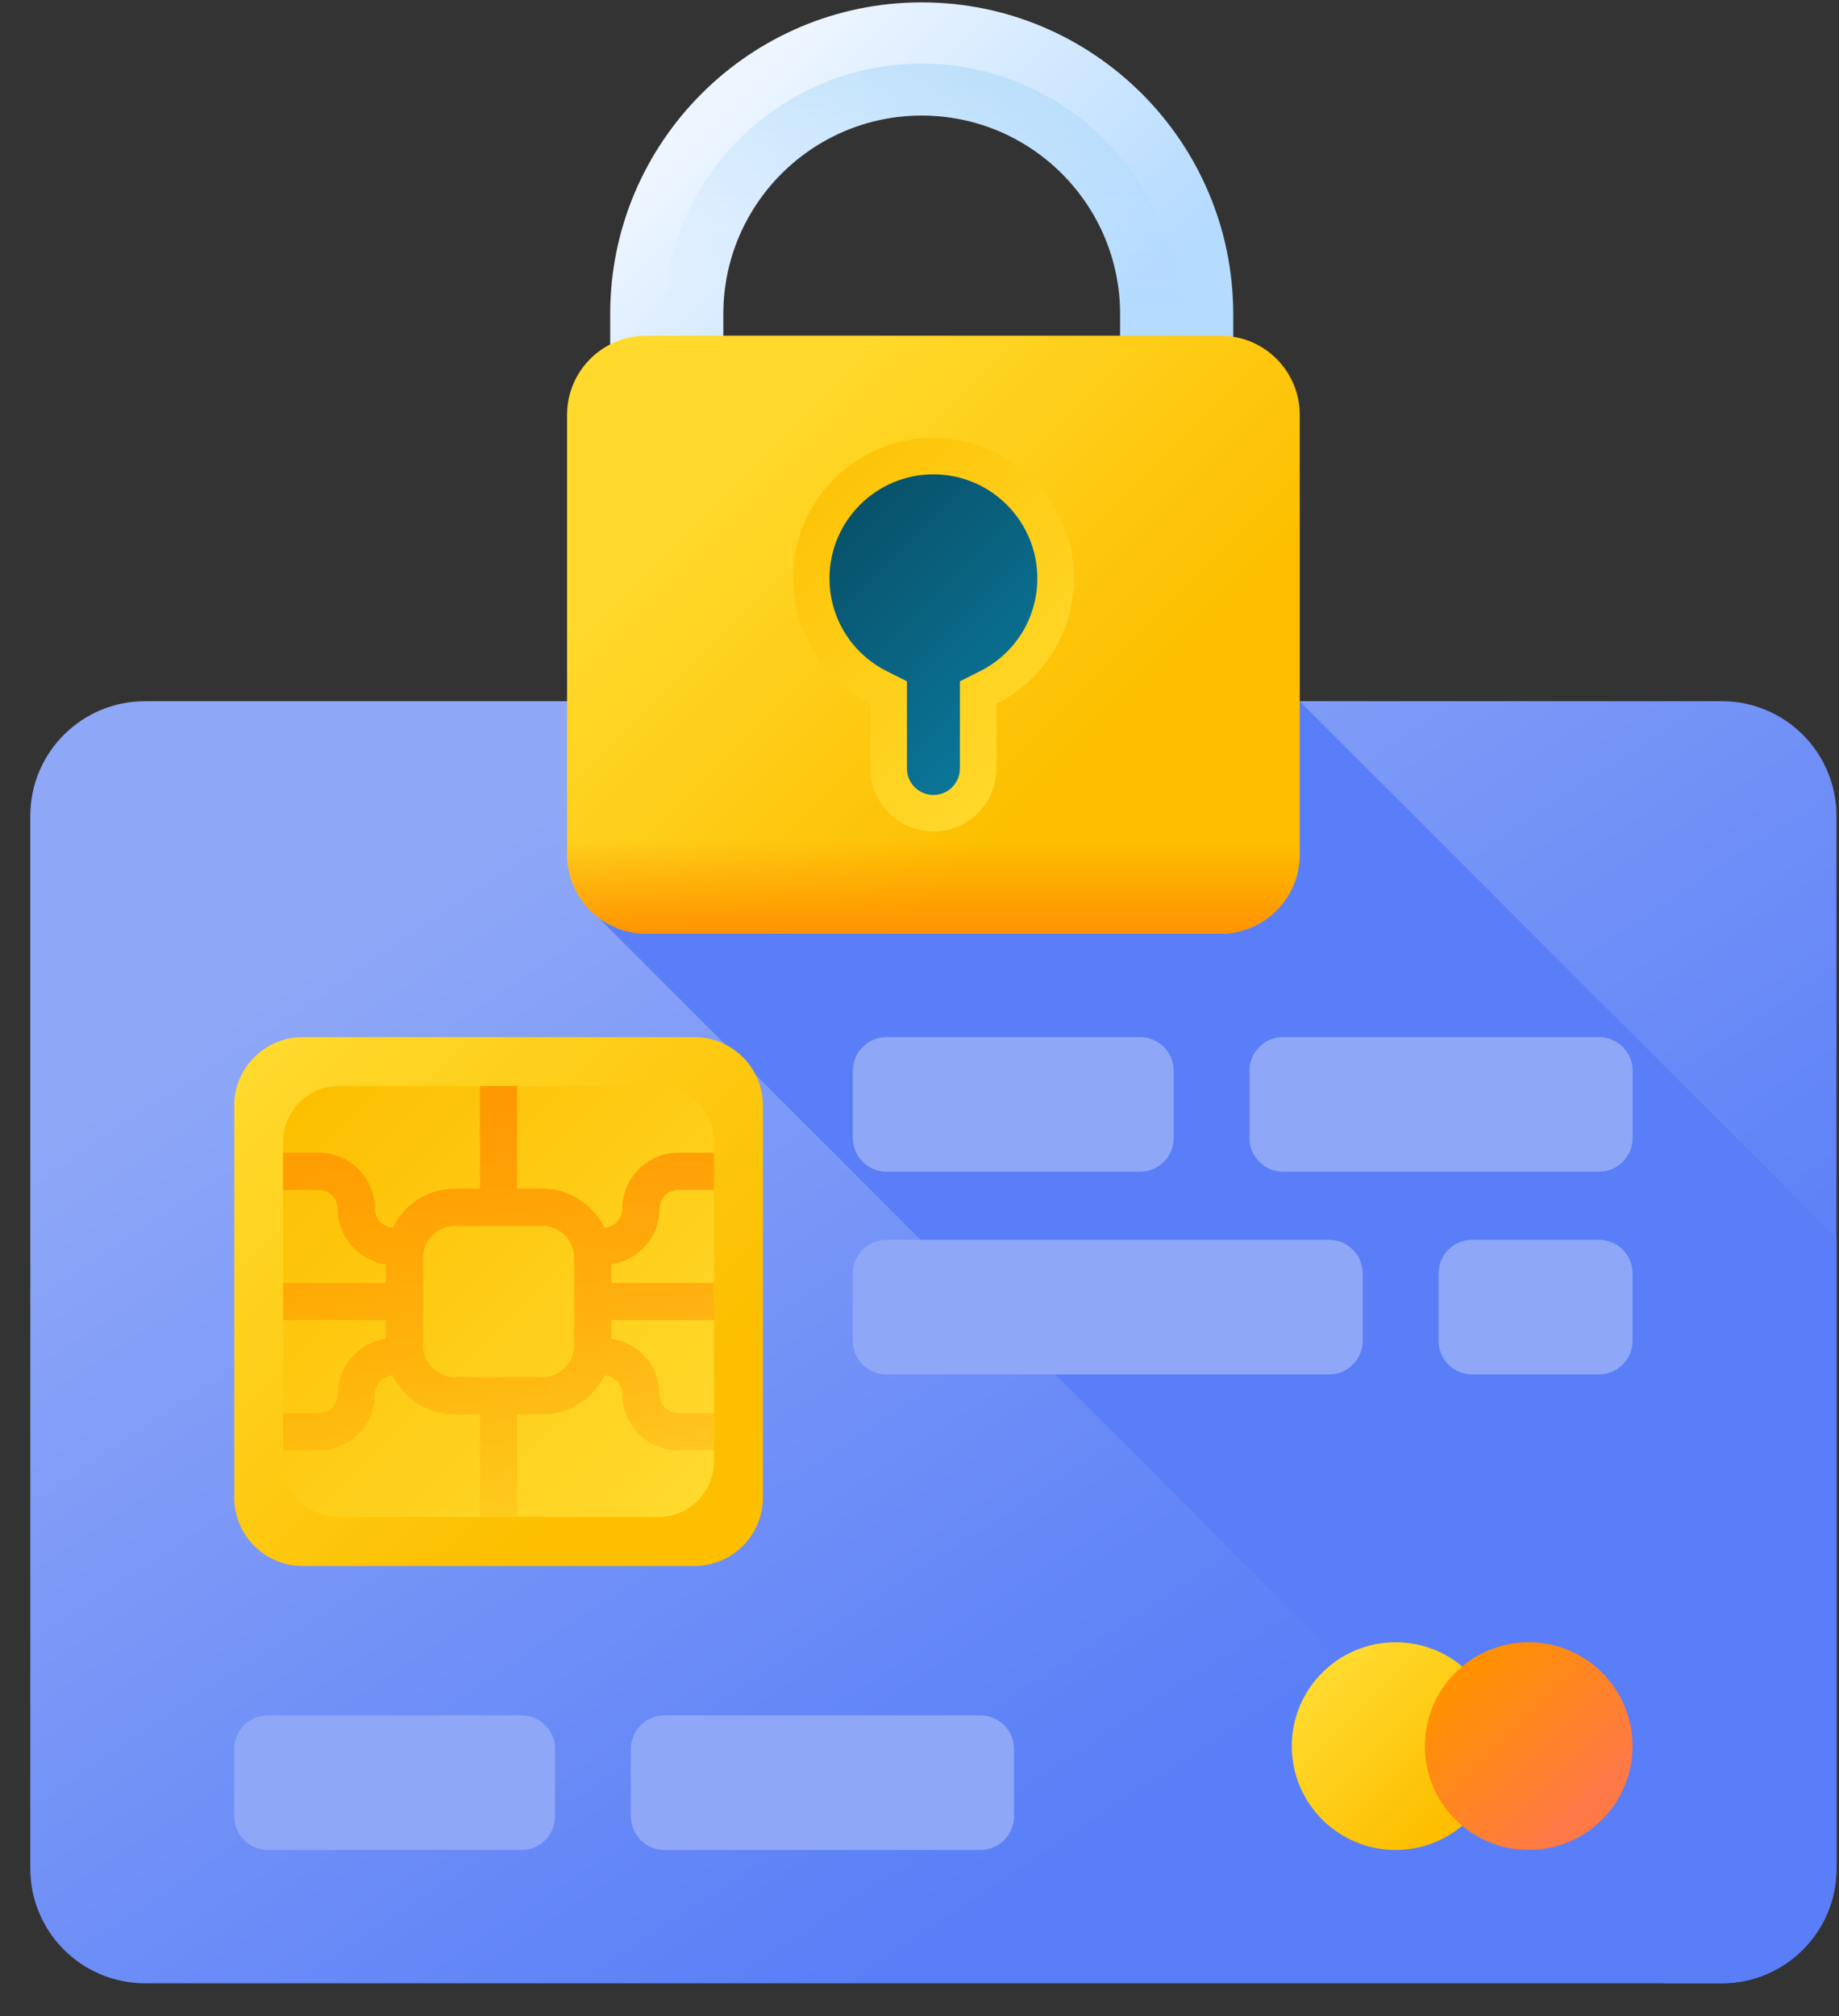
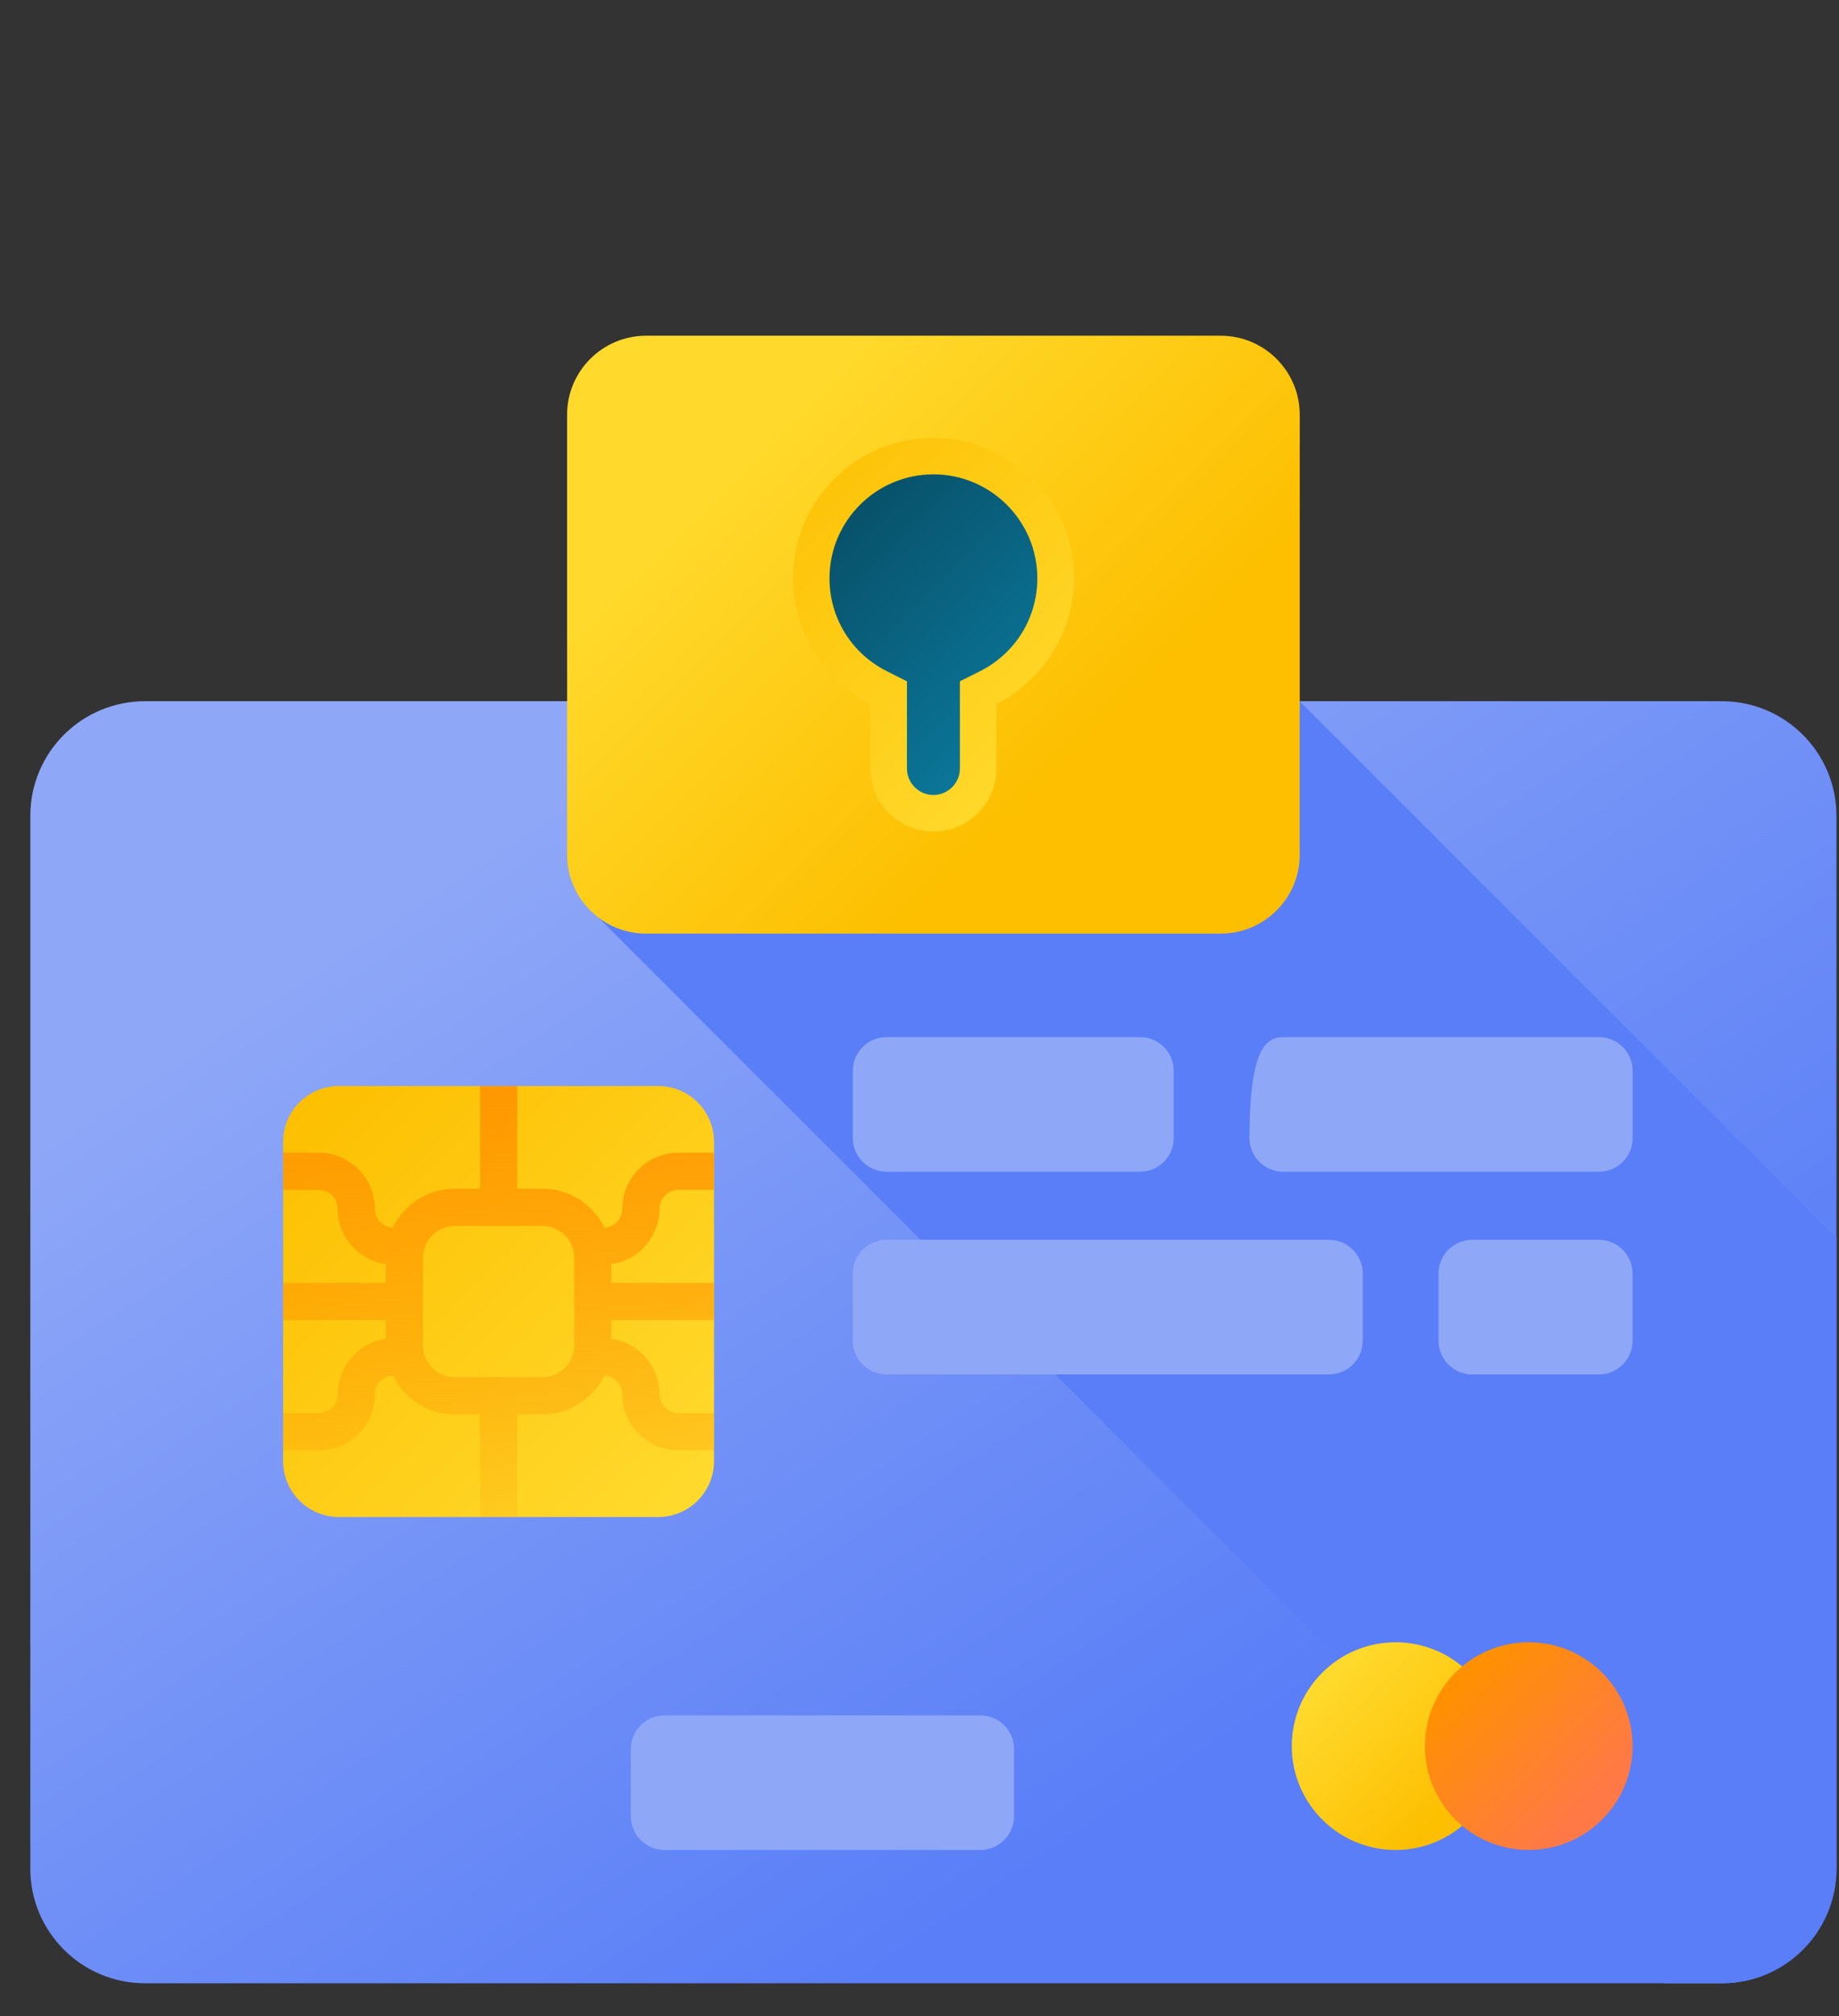
<svg xmlns="http://www.w3.org/2000/svg" width="52" height="57" viewBox="0 0 52 57" fill="none">
  <rect x="0" y="0" width="52" height="57" fill="#333333" stroke="none" />
  <path d="M48.686 56.067H4.1C2.309 56.067 0.857 54.615 0.857 52.825V23.065C0.857 21.274 2.309 19.823 4.1 19.823H48.685C50.476 19.823 51.928 21.274 51.928 23.065V52.825C51.928 54.615 50.476 56.067 48.686 56.067Z" fill="url(#paint0_linear)" />
  <path d="M51.928 52.825V35L36.751 19.824H16.254V24.157C16.254 24.889 16.386 25.539 16.929 25.947L47.05 56.067H48.685C50.476 56.067 51.928 54.615 51.928 52.825Z" fill="url(#paint1_linear)" />
-   <path d="M19.637 44.27H8.559C7.49 44.27 6.623 43.403 6.623 42.334V31.256C6.623 30.186 7.49 29.32 8.559 29.32H19.637C20.706 29.32 21.573 30.186 21.573 31.256V42.334C21.573 43.403 20.706 44.27 19.637 44.27Z" fill="url(#paint2_linear)" />
  <path d="M18.612 42.886H9.583C8.712 42.886 8.006 42.179 8.006 41.308V32.279C8.006 31.408 8.712 30.702 9.583 30.702H18.612C19.483 30.702 20.19 31.408 20.19 32.279V41.308C20.19 42.179 19.483 42.886 18.612 42.886Z" fill="url(#paint3_linear)" />
  <path d="M18.647 34.173C18.647 33.878 18.887 33.638 19.182 33.638H20.19V32.587H19.182C18.307 32.587 17.596 33.298 17.596 34.173C17.596 34.458 17.371 34.69 17.089 34.705C16.772 34.054 16.106 33.603 15.334 33.603H14.624V30.702H13.572V33.603H12.861C12.09 33.603 11.424 34.054 11.106 34.705C10.825 34.69 10.6 34.458 10.6 34.173C10.6 33.298 9.888 32.587 9.014 32.587H8.006V33.638H9.014C9.309 33.638 9.548 33.878 9.548 34.173C9.548 34.97 10.14 35.63 10.908 35.741V36.268H8.006V37.32H10.908V37.846C10.141 37.957 9.549 38.617 9.549 39.415C9.549 39.709 9.309 39.949 9.014 39.949H8.006V41.001H9.014C9.889 41.001 10.6 40.289 10.6 39.415C10.6 39.13 10.825 38.898 11.106 38.883C11.424 39.533 12.09 39.984 12.861 39.984H13.572V42.886H14.624V39.984H15.335C16.106 39.984 16.772 39.533 17.09 38.883C17.371 38.898 17.596 39.129 17.596 39.414C17.596 40.289 18.307 41.001 19.182 41.001H20.19V39.949H19.182C18.887 39.949 18.647 39.709 18.647 39.414C18.647 38.617 18.055 37.957 17.288 37.846V37.319H20.19V36.268H17.288V35.741C18.055 35.63 18.647 34.97 18.647 34.173ZM16.236 38.03C16.236 38.528 15.832 38.932 15.335 38.932H12.861C12.364 38.932 11.96 38.528 11.96 38.03V35.557C11.96 35.06 12.364 34.655 12.861 34.655H15.335C15.832 34.655 16.236 35.06 16.236 35.557V38.03Z" fill="url(#paint4_linear)" />
  <path d="M32.236 33.124H25.067C24.541 33.124 24.115 32.698 24.115 32.173V30.27C24.115 29.745 24.541 29.319 25.067 29.319H32.236C32.762 29.319 33.188 29.745 33.188 30.27V32.173C33.188 32.698 32.761 33.124 32.236 33.124Z" fill="#8EA7F7" />
-   <path d="M45.214 33.124H36.281C35.756 33.124 35.33 32.698 35.33 32.173V30.27C35.33 29.745 35.756 29.319 36.281 29.319H45.214C45.739 29.319 46.165 29.745 46.165 30.27V32.173C46.165 32.698 45.739 33.124 45.214 33.124Z" fill="#8EA7F7" />
+   <path d="M45.214 33.124H36.281C35.756 33.124 35.33 32.698 35.33 32.173C35.33 29.745 35.756 29.319 36.281 29.319H45.214C45.739 29.319 46.165 29.745 46.165 30.27V32.173C46.165 32.698 45.739 33.124 45.214 33.124Z" fill="#8EA7F7" />
  <path d="M41.627 38.855H45.212C45.737 38.855 46.163 38.429 46.163 37.904V36.001C46.163 35.476 45.737 35.05 45.212 35.05H41.627C41.102 35.05 40.676 35.476 40.676 36.001V37.904C40.676 38.429 41.102 38.855 41.627 38.855Z" fill="#8EA7F7" />
  <path d="M25.065 38.855H37.582C38.107 38.855 38.533 38.429 38.533 37.904V36.001C38.533 35.476 38.107 35.05 37.582 35.05H25.065C24.539 35.05 24.113 35.476 24.113 36.001V37.904C24.113 38.429 24.539 38.855 25.065 38.855Z" fill="#8EA7F7" />
-   <path d="M14.744 52.298H7.574C7.049 52.298 6.623 51.873 6.623 51.347V49.444C6.623 48.919 7.049 48.493 7.574 48.493H14.744C15.27 48.493 15.695 48.919 15.695 49.444V51.347C15.695 51.873 15.27 52.298 14.744 52.298Z" fill="#8EA7F7" />
  <path d="M27.722 52.298H18.789C18.264 52.298 17.838 51.873 17.838 51.347V49.444C17.838 48.919 18.264 48.493 18.789 48.493H27.722C28.247 48.493 28.673 48.919 28.673 49.444V51.347C28.673 51.873 28.247 52.298 27.722 52.298Z" fill="#8EA7F7" />
  <path d="M39.463 52.298C41.084 52.298 42.399 50.984 42.399 49.363C42.399 47.741 41.084 46.427 39.463 46.427C37.842 46.427 36.527 47.741 36.527 49.363C36.527 50.984 37.842 52.298 39.463 52.298Z" fill="url(#paint5_linear)" />
  <path d="M43.227 52.298C44.848 52.298 46.163 50.984 46.163 49.363C46.163 47.741 44.848 46.427 43.227 46.427C41.605 46.427 40.291 47.741 40.291 49.363C40.291 50.984 41.605 52.298 43.227 52.298Z" fill="url(#paint6_linear)" />
-   <path d="M34.871 10.228H31.672V8.876C31.672 5.782 29.156 3.266 26.063 3.266C22.969 3.266 20.453 5.782 20.453 8.876V10.228H17.254V8.876C17.254 4.018 21.205 0.067 26.063 0.067C30.92 0.067 34.871 4.018 34.871 8.876V10.228Z" fill="url(#paint7_linear)" />
-   <path d="M26.063 1.799C22.034 1.799 18.756 5.077 18.756 9.106V10.228H20.453V8.876C20.453 5.782 22.97 3.266 26.063 3.266C29.156 3.266 31.673 5.782 31.673 8.876V10.228H33.37V9.106C33.37 5.077 30.092 1.799 26.063 1.799Z" fill="url(#paint8_linear)" />
  <path d="M34.516 26.393H18.271C17.036 26.393 16.035 25.392 16.035 24.157V11.727C16.035 10.492 17.036 9.491 18.271 9.491H34.516C35.751 9.491 36.752 10.492 36.752 11.727V24.157C36.752 25.392 35.751 26.393 34.516 26.393Z" fill="url(#paint9_linear)" />
  <path d="M30.364 16.349C30.364 14.156 28.586 12.378 26.393 12.378C24.2 12.378 22.422 14.156 22.422 16.349C22.422 17.901 23.314 19.245 24.612 19.898V21.725C24.612 22.709 25.409 23.506 26.393 23.506C27.377 23.506 28.174 22.709 28.174 21.725V19.898C29.473 19.245 30.364 17.901 30.364 16.349Z" fill="url(#paint10_linear)" />
  <path d="M26.394 22.474C25.981 22.474 25.645 22.138 25.645 21.725V19.261L25.077 18.975C24.076 18.473 23.455 17.466 23.455 16.349C23.455 14.728 24.773 13.41 26.394 13.41C28.014 13.41 29.332 14.728 29.332 16.349C29.332 17.466 28.711 18.473 27.711 18.975L27.142 19.261V21.725C27.142 22.138 26.807 22.474 26.394 22.474Z" fill="url(#paint11_linear)" />
-   <path d="M16.035 20.773V24.157C16.035 25.392 17.036 26.393 18.271 26.393H34.516C35.751 26.393 36.752 25.392 36.752 24.157V20.773H16.035Z" fill="url(#paint12_linear)" />
  <defs>
    <linearGradient id="paint0_linear" x1="16.176" y1="22.433" x2="34.184" y2="49.774" gradientUnits="userSpaceOnUse">
      <stop stop-color="#8EA7F7" />
      <stop offset="1" stop-color="#597EF7" />
    </linearGradient>
    <linearGradient id="paint1_linear" x1="36.047" y1="43.175" x2="30.452" y2="4.774" gradientUnits="userSpaceOnUse">
      <stop stop-color="#597EF7" />
      <stop offset="1" stop-color="#597EF7" />
    </linearGradient>
    <linearGradient id="paint2_linear" x1="6.967" y1="29.664" x2="17.91" y2="40.606" gradientUnits="userSpaceOnUse">
      <stop stop-color="#FFDA2D" />
      <stop offset="1" stop-color="#FDBF00" />
    </linearGradient>
    <linearGradient id="paint3_linear" x1="19.715" y1="42.41" x2="8.335" y2="31.031" gradientUnits="userSpaceOnUse">
      <stop stop-color="#FFDA2D" />
      <stop offset="1" stop-color="#FDBF00" />
    </linearGradient>
    <linearGradient id="paint4_linear" x1="14.098" y1="45.145" x2="14.098" y2="28.685" gradientUnits="userSpaceOnUse">
      <stop stop-color="#FF9100" stop-opacity="0" />
      <stop offset="1" stop-color="#FF9100" />
    </linearGradient>
    <linearGradient id="paint5_linear" x1="37.511" y1="47.41" x2="41.129" y2="51.029" gradientUnits="userSpaceOnUse">
      <stop stop-color="#FFDA2D" />
      <stop offset="1" stop-color="#FDBF00" />
    </linearGradient>
    <linearGradient id="paint6_linear" x1="41.274" y1="47.41" x2="44.893" y2="51.029" gradientUnits="userSpaceOnUse">
      <stop stop-color="#FF9100" />
      <stop offset="1" stop-color="#FF7946" />
    </linearGradient>
    <linearGradient id="paint7_linear" x1="21.008" y1="2.676" x2="29.25" y2="10.918" gradientUnits="userSpaceOnUse">
      <stop stop-color="#EDF5FF" />
      <stop offset="1" stop-color="#B5DBFF" />
    </linearGradient>
    <linearGradient id="paint8_linear" x1="26.063" y1="8.604" x2="26.063" y2="-11.158" gradientUnits="userSpaceOnUse">
      <stop stop-color="#B5DBFF" stop-opacity="0" />
      <stop offset="0.243" stop-color="#93CEF6" stop-opacity="0.243" />
      <stop offset="0.576" stop-color="#6ABFEC" stop-opacity="0.576" />
      <stop offset="0.84" stop-color="#51B5E5" stop-opacity="0.84" />
      <stop offset="1" stop-color="#48B2E3" />
    </linearGradient>
    <linearGradient id="paint9_linear" x1="20.917" y1="12.466" x2="30.099" y2="21.647" gradientUnits="userSpaceOnUse">
      <stop stop-color="#FFDA2D" />
      <stop offset="1" stop-color="#FDBF00" />
    </linearGradient>
    <linearGradient id="paint10_linear" x1="30.407" y1="21.502" x2="21.248" y2="12.344" gradientUnits="userSpaceOnUse">
      <stop stop-color="#FFDA2D" />
      <stop offset="1" stop-color="#FDBF00" />
    </linearGradient>
    <linearGradient id="paint11_linear" x1="29.539" y1="20.634" x2="22.362" y2="13.457" gradientUnits="userSpaceOnUse">
      <stop stop-color="#0B799D" />
      <stop offset="1" stop-color="#07485E" />
    </linearGradient>
    <linearGradient id="paint12_linear" x1="26.394" y1="23.73" x2="26.394" y2="26.495" gradientUnits="userSpaceOnUse">
      <stop stop-color="#FF9100" stop-opacity="0" />
      <stop offset="1" stop-color="#FF9100" />
    </linearGradient>
  </defs>
</svg>